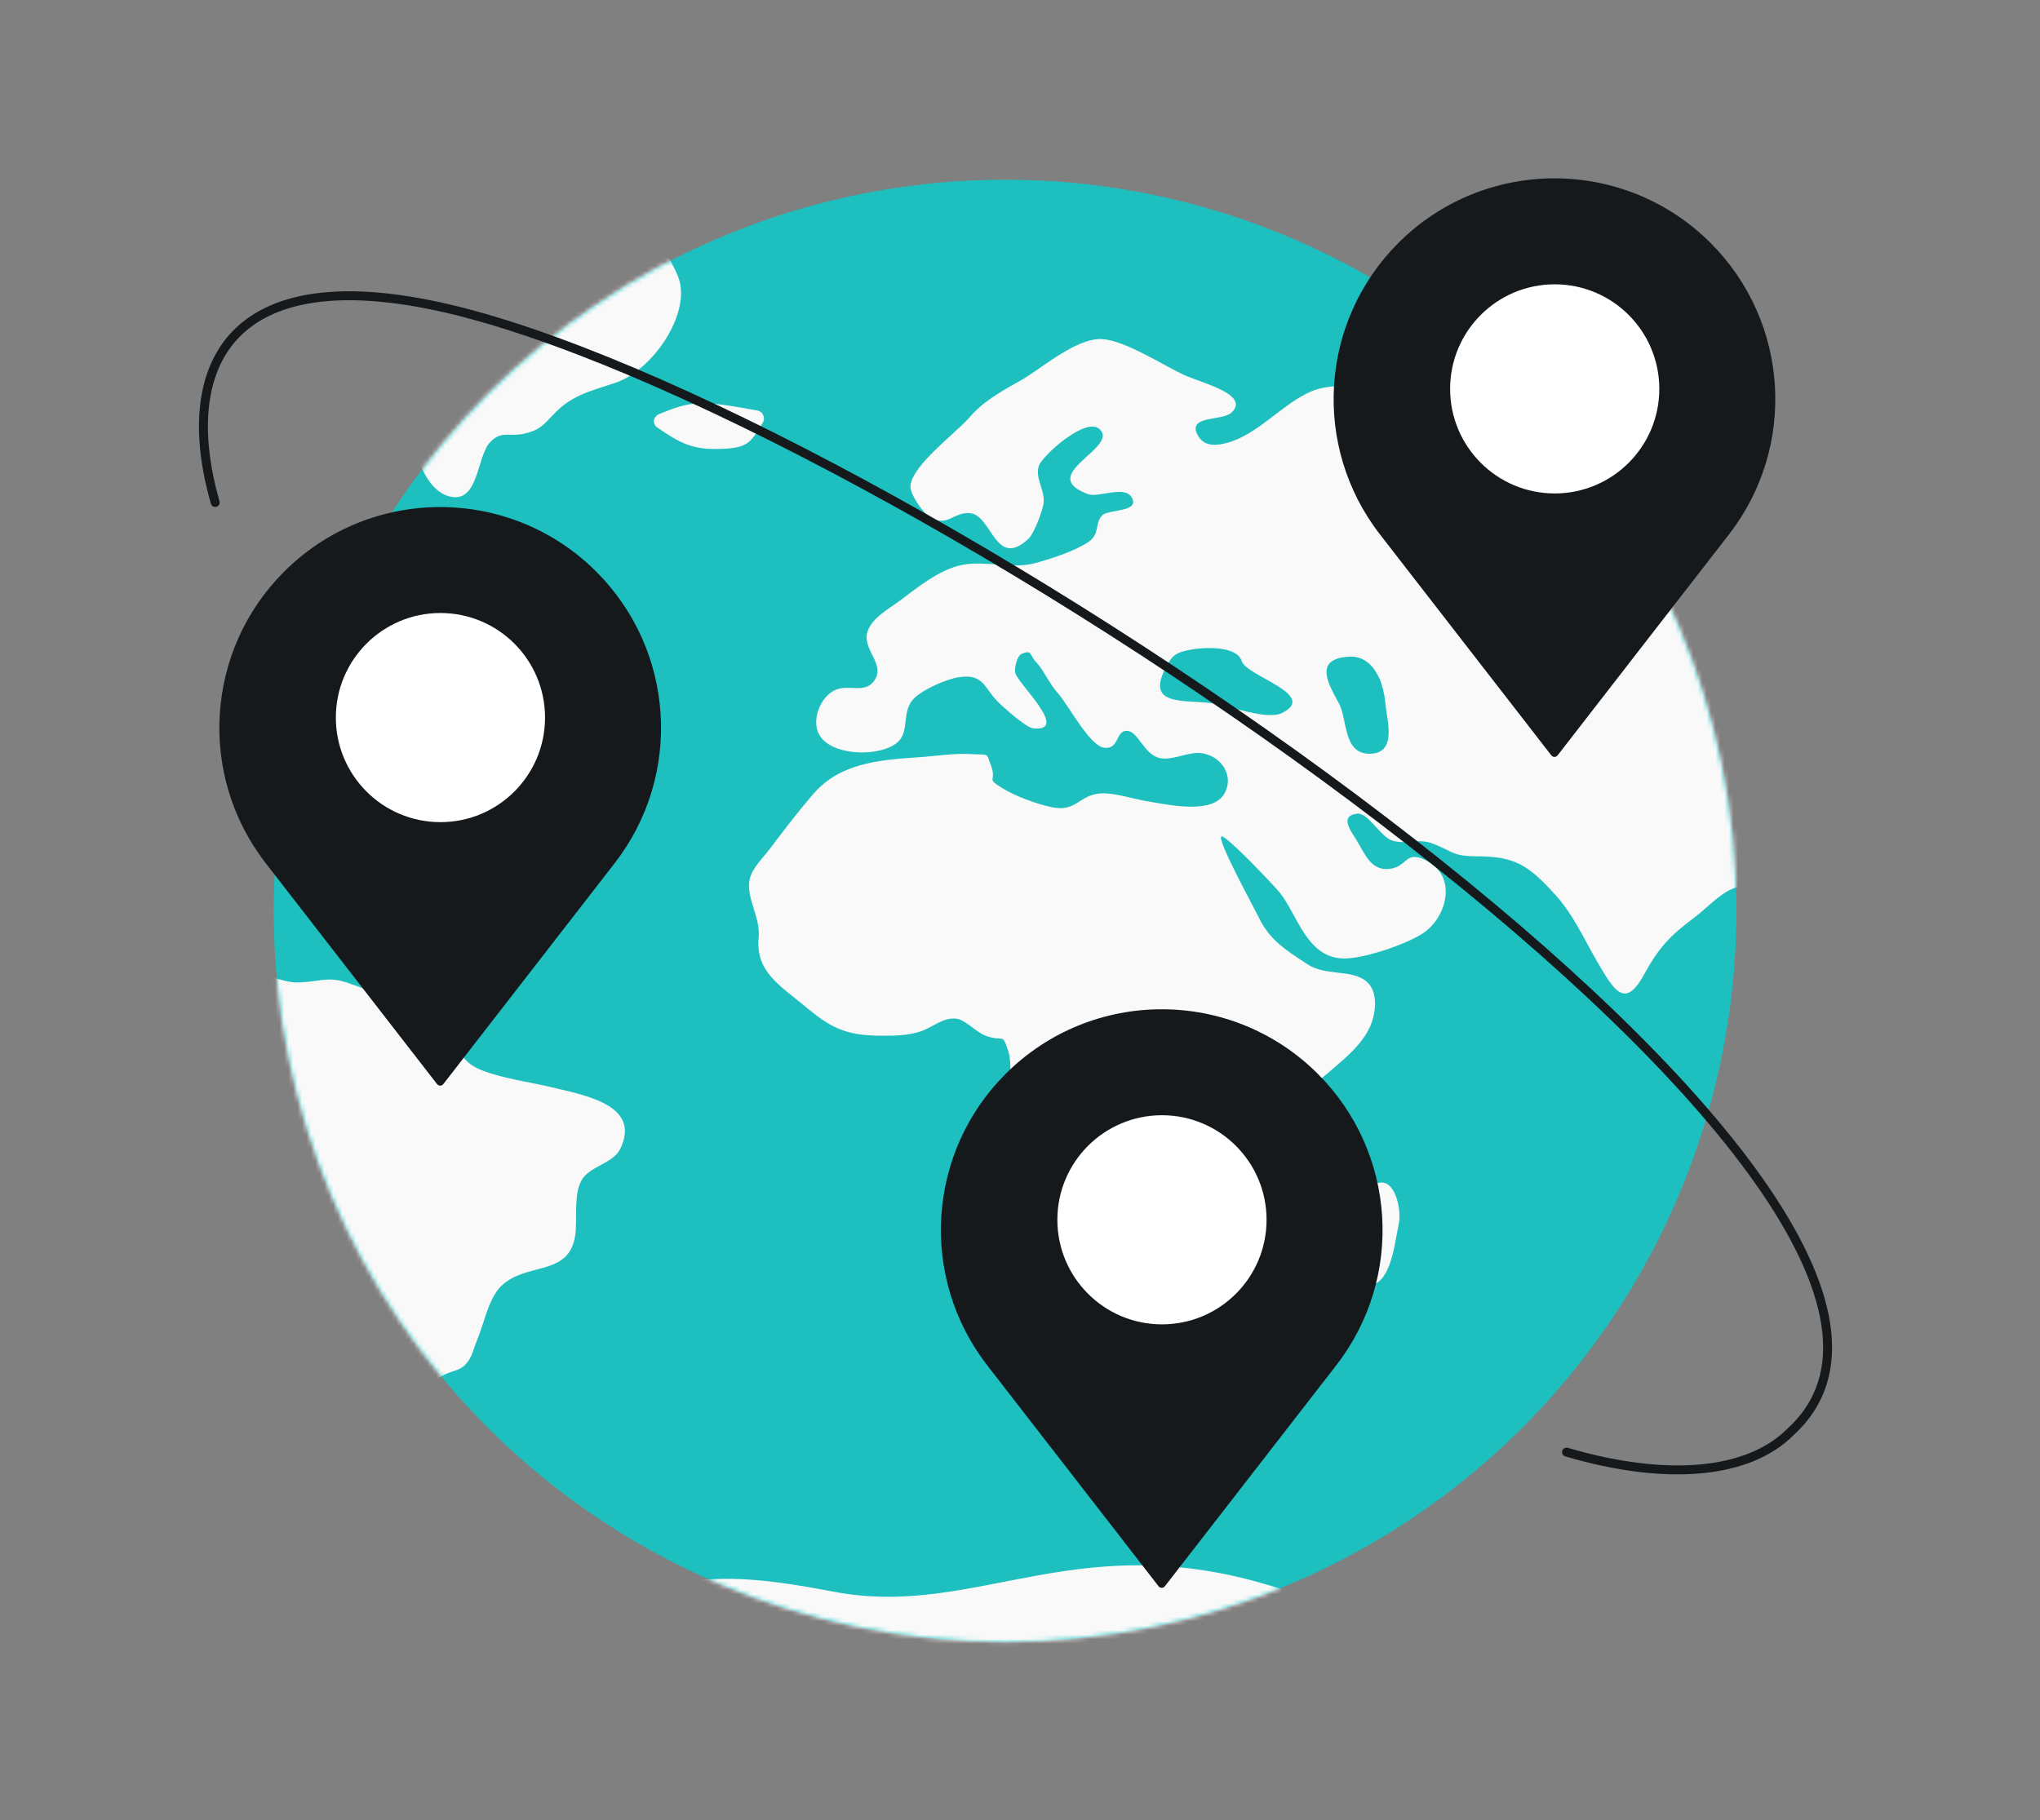
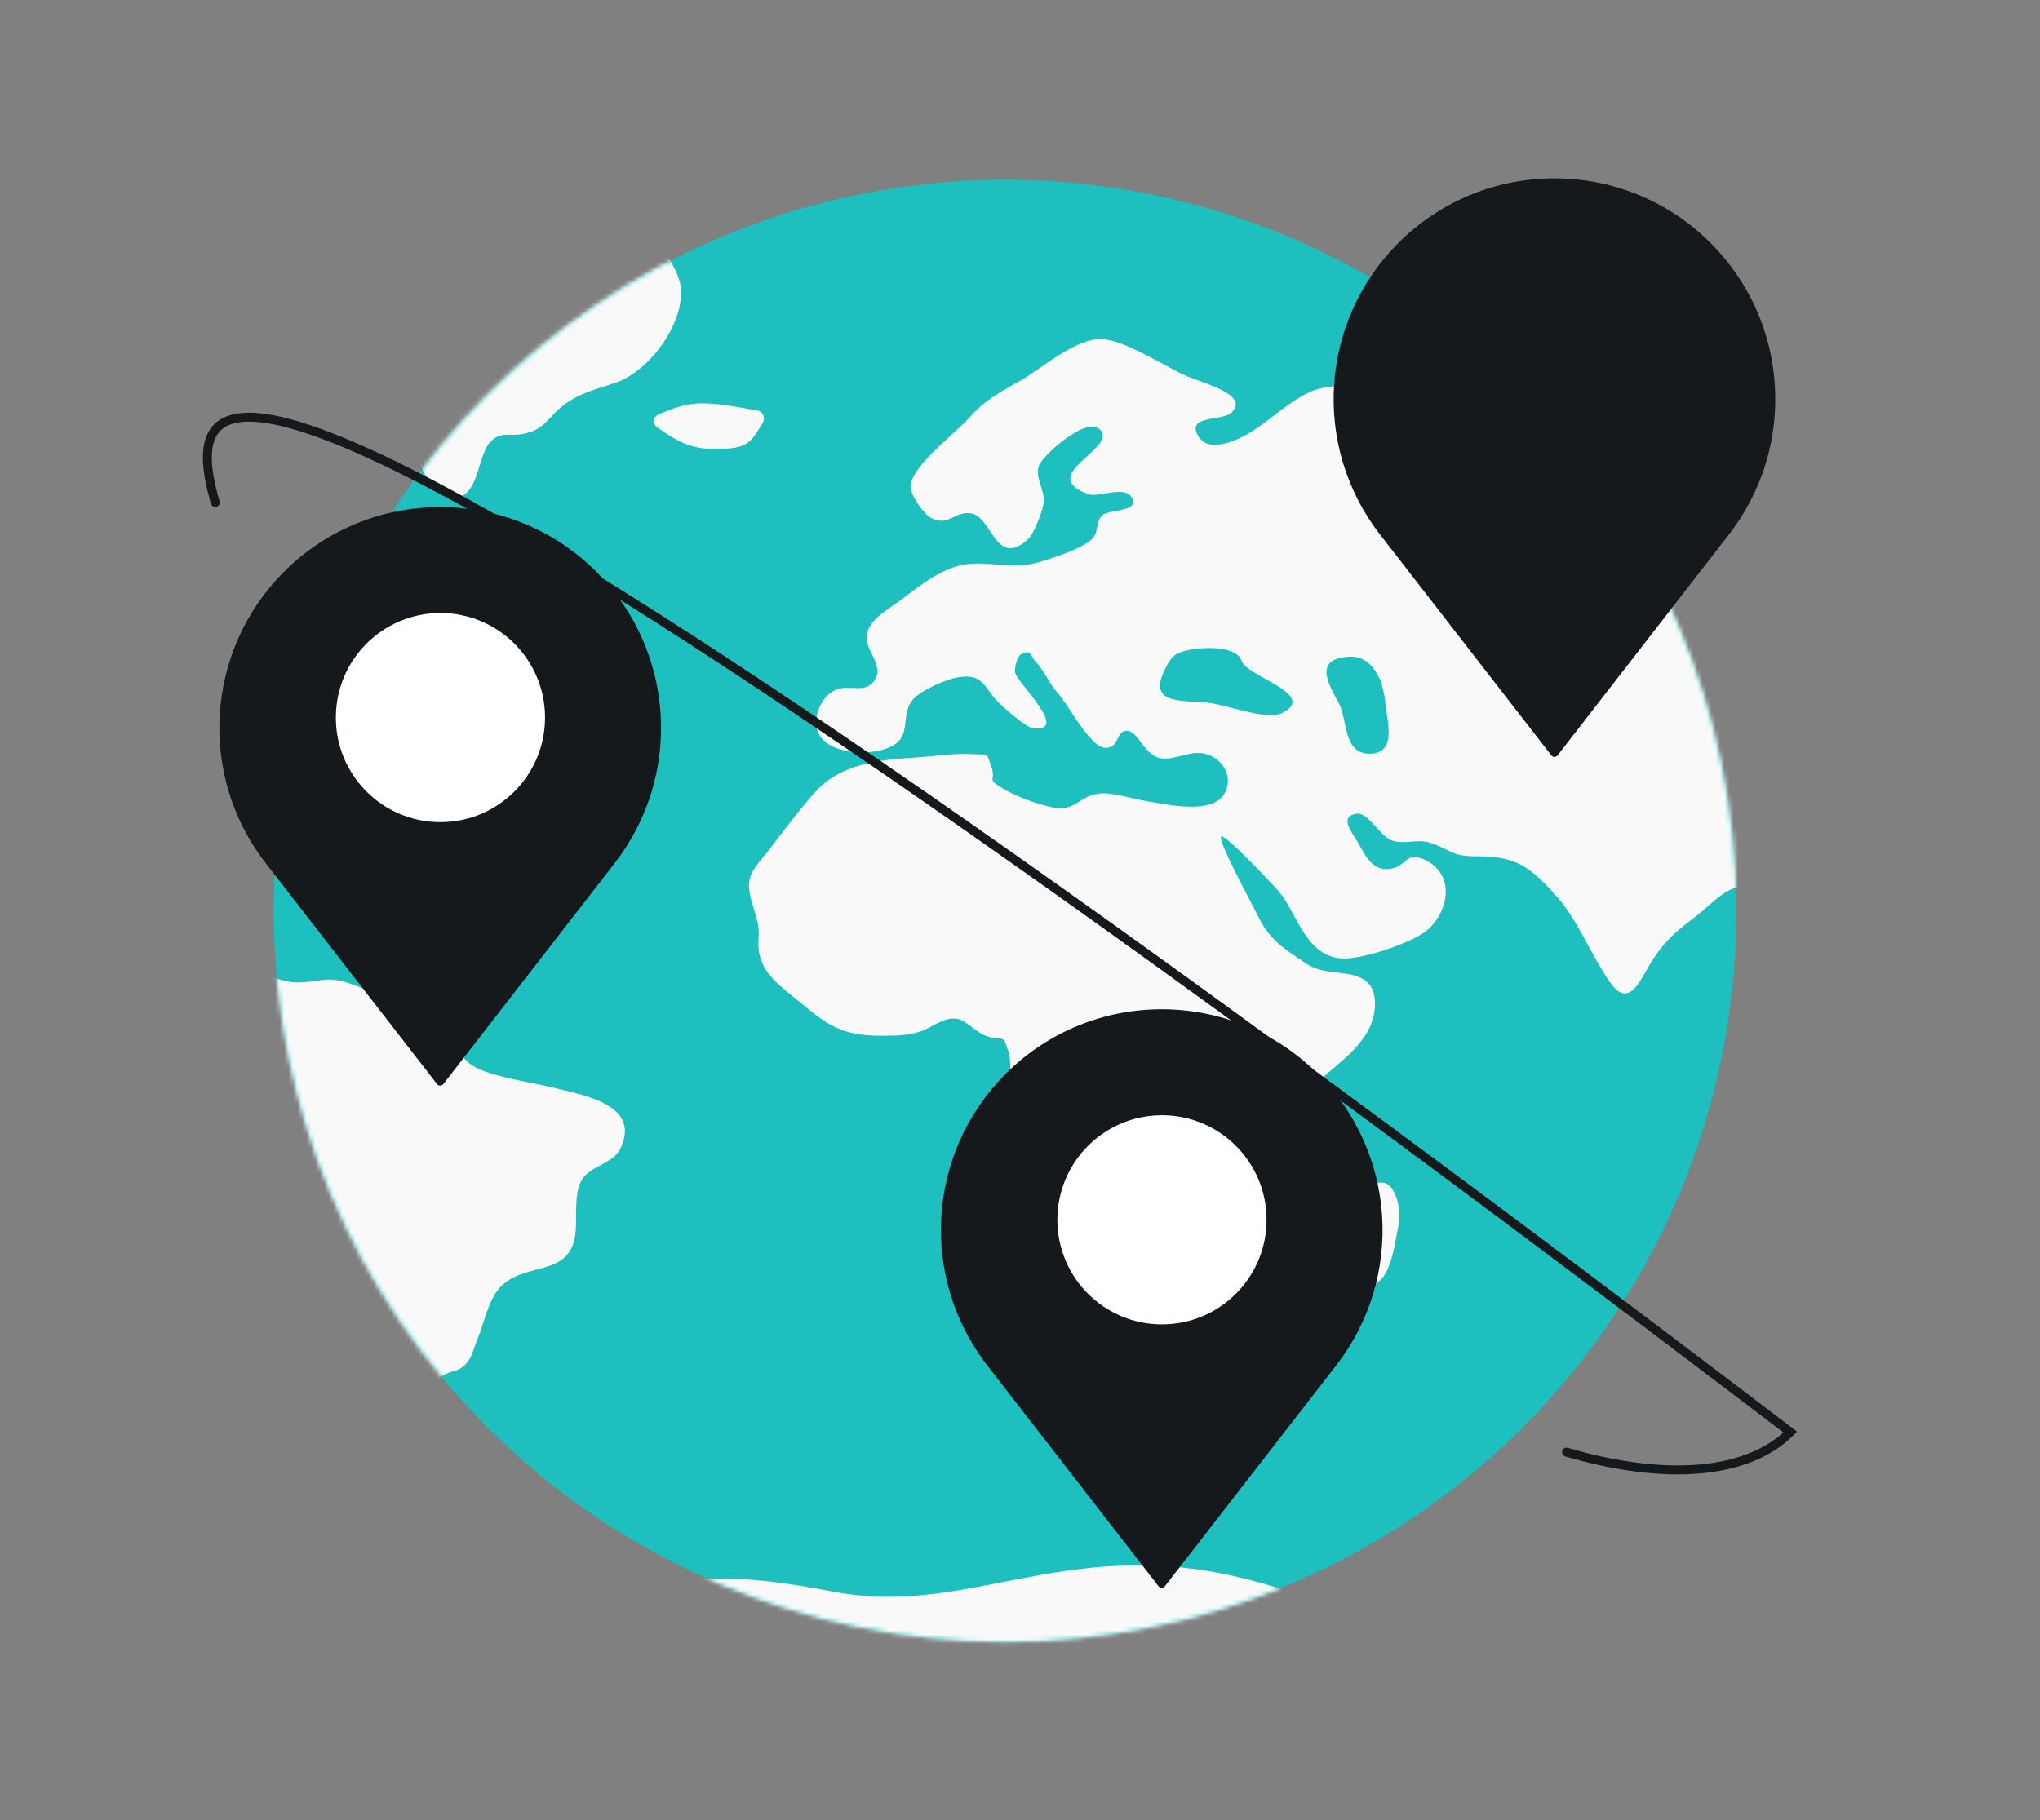
<svg xmlns="http://www.w3.org/2000/svg" width="456" height="407" viewBox="0 0 456 407" fill="none">
  <rect x="0" y="0" width="456" height="407" fill="#808080" stroke="none" />
  <circle cx="224.662" cy="203.653" r="163.472" fill="#1EBFBF" />
  <mask id="mask0_3146_510" style="mask-type:alpha" maskUnits="userSpaceOnUse" x="61" y="40" width="328" height="328">
    <circle cx="224.662" cy="203.653" r="163.472" fill="#50C8C8" />
  </mask>
  <g mask="url(#mask0_3146_510)">
    <path d="M579.884 313.438C579.158 310.561 576.073 313.191 574.531 312.698C571.627 311.629 572.535 309.246 570.357 307.849C569.813 307.52 565.729 305.3 567.272 308.424C568.179 310.232 569.631 312.287 570.085 314.095C570.448 315.739 569.087 317.054 569.813 318.616C572.716 324.945 575.075 318.123 576.618 316.232C577.434 315.164 580.338 315.493 579.884 313.438ZM567.816 322.479C563.461 321.246 551.393 329.877 559.287 332.096C563.915 333.411 563.28 331.11 565.457 328.151C566.183 327.164 571.264 323.219 567.816 322.479ZM514.192 256.641C513.375 255.326 511.379 254.669 510.562 253.436C510.018 252.614 510.744 250.888 510.471 250.641C509.836 249.901 508.294 249.819 508.022 249.573C508.475 250.148 505.299 246.86 505.844 247.107C502.759 245.463 492.596 241.517 489.058 242.915C480.529 246.285 485.428 242.093 479.168 239.791C478.26 239.463 473.814 238.065 473.996 240.12C474.086 240.696 477.444 242.504 478.169 243.244C478.532 243.572 480.619 245.627 480.619 245.709C480.892 245.956 480.982 246.696 481.89 247.189C482.706 247.682 484.702 247.518 485.701 247.764C487.334 248.257 490.963 249.49 491.78 250.723C492.415 251.627 490.963 253.189 490.782 253.107C491.054 253.353 492.143 254.175 492.506 254.504C491.961 254.011 500.218 256.888 499.765 257.052C502.759 256.888 502.577 254.011 505.935 254.669C507.477 254.997 508.747 257.463 510.744 258.203C514.736 259.765 516.006 259.682 514.192 256.641ZM458.843 214.229C458.026 213.736 453.126 212.256 455.758 214.558C457.391 215.626 461.837 224.174 461.928 218.339C462.019 216.695 460.385 215.215 458.843 214.229ZM454.669 223.846C456.665 225.983 463.47 231.079 465.739 226.64C469.731 218.914 454.85 220.229 454.669 223.846ZM464.105 235.517C463.833 234.695 454.397 237.079 454.215 237.572C452.673 241.189 450.767 243.819 451.856 247.764C454.306 255.984 453.489 247.025 455.032 246.614C456.393 246.285 458.48 251.134 460.295 248.34C461.202 246.942 458.48 244.723 457.754 243.49C457.391 242.668 459.296 242.093 458.752 241.435C458.661 241.353 457.028 240.367 457.119 240.613C456.937 240.12 454.124 241.517 455.032 239.298C455.848 237.49 465.829 241.107 464.105 235.517ZM453.58 204.283C452.582 204.119 451.039 204.365 450.767 205.352C450.041 207.982 449.406 215.708 453.762 211.434C453.399 211.763 454.76 206.914 454.85 207.242C454.669 206.009 456.484 204.776 453.58 204.283ZM450.132 192.365C448.408 193.516 448.317 198.201 451.402 198.283C454.215 198.283 452.401 190.557 450.132 192.365ZM123.574 243.161C118.493 241.928 112.505 241.189 107.696 239.298C103.885 237.737 103.431 236.175 101.344 232.887C96.898 226.147 86.191 222.859 78.388 219.982C73.488 218.174 72.036 219.407 67.137 219.654C63.235 219.9 60.15 217.599 55.976 217.928C51.167 218.256 49.897 221.709 45.451 222.613C42.094 223.27 36.831 222.777 34.562 220.64C30.57 216.941 35.742 213.407 33.474 210.201C31.568 207.571 26.578 210.448 24.4 207.818C22.495 205.516 26.85 200.256 23.493 198.612C19.863 196.804 17.323 201.324 15.508 202.393C11.062 205.105 6.434 203.133 3.531 199.434C1.716 197.132 0.446 194.173 0.355 191.297C0.174 188.009 3.349 186.776 6.071 184.474C8.34 182.666 9.156 182.255 9.882 182.337C10.79 182.42 11.606 183.324 14.782 182.913C17.686 182.584 16.688 181.598 20.226 181.187C22.585 180.94 29.753 181.515 31.84 182.995C34.018 184.557 34.472 191.872 37.648 189.324C40.097 187.269 37.103 182.42 36.559 180.036C35.379 174.693 36.286 175.104 41.458 172.392C45.451 170.337 45.632 170.09 46.54 166.145C47.81 160.309 47.356 160.72 51.712 157.515C54.252 155.624 53.889 153.076 56.067 151.103C56.611 150.692 61.511 148.884 62.418 149.131C65.413 149.953 62.146 150.281 63.326 151.679C63.689 152.09 62.691 154.391 64.324 154.72C65.957 155.049 67.862 151.761 68.861 151.103C71.22 149.706 77.027 150.446 76.21 146.911C75.484 143.788 69.768 147.733 67.59 145.761C57.972 137.048 106.334 137.788 75.394 123.733C70.312 121.431 69.859 120.938 67.137 116.171C66.774 115.595 64.687 111.075 64.142 110.992C60.876 110.17 63.779 111.732 61.783 112.801C58.88 114.362 56.248 117.65 53.526 112.965C51.984 110.253 53.073 109.513 52.891 108.691C52.8 108.116 52.165 107.54 49.534 106.225C45.269 104.006 43.455 103.102 39.19 103.677C33.202 104.499 33.202 104.91 34.472 108.609C35.379 111.075 36.196 111.239 36.468 113.294C36.649 114.445 35.198 114.938 35.651 116.746C35.923 117.815 38.011 119.294 38.918 120.527C39.19 120.856 39.371 121.267 39.371 121.596C39.281 123.568 37.103 123.733 36.105 125.294C34.109 128.5 35.561 126.692 34.835 130.719C34.562 132.281 36.014 133.185 33.837 133.514C29.663 134.171 28.483 128.089 27.304 126.363C26.033 124.472 24.763 123.568 23.039 122.993C21.406 122.335 19.41 122.007 16.869 121.349C16.415 121.185 15.326 121.102 13.966 120.938C11.153 120.609 7.342 120.198 6.797 119.869C5.073 118.719 6.253 117.321 5.255 115.76C5.255 115.678 5.164 115.678 5.164 115.595C4.983 115.349 4.801 115.184 4.529 115.102C3.712 114.773 2.805 115.431 2.351 114.445C1.807 113.458 1.535 112.554 1.444 111.732C1.081 109.184 2.533 107.294 5.346 105.814C5.618 105.65 9.429 104.417 9.429 104.581C9.61 104.335 10.518 102.362 10.245 102.526C10.88 101.951 15.599 96.937 16.778 97.348C18.502 98.006 16.778 102.855 21.497 102.198C27.031 101.458 22.404 97.759 22.767 95.786C23.221 93.074 26.487 91.841 26.85 89.293C26.85 89.375 25.761 84.115 25.943 84.279C24.309 82.389 18.502 82.06 17.413 83.129C16.597 83.95 20.226 88.471 15.871 89.622C12.06 90.608 15.054 87.238 12.514 85.43C10.971 84.361 10.155 86.334 10.064 86.334C9.338 85.923 8.521 85.594 7.342 84.69C5.981 83.622 4.801 80.252 3.168 77.704C1.444 74.827 -0.643 72.936 -3.728 75.978C-6.45 78.69 -3.274 80.909 -0.824 82.964C1.535 85.019 3.168 86.909 -1.823 89.129C-2.276 89.293 -2.821 89.457 -3.547 89.622C-7.72 90.279 -15.524 89.375 -18.699 88.8C-25.142 87.485 -32.401 89.046 -39.569 88.8C-39.387 88.8 -42.654 85.677 -43.47 85.183C-45.92 83.868 -50.548 83.622 -53.179 83.046C-62.343 80.991 -69.058 80.087 -78.131 82.718C-92.195 86.745 -106.078 81.978 -120.686 80.334C-128.127 79.512 -134.75 80.991 -141.465 83.211C-143.189 83.786 -147.272 84.033 -146.637 86.581C-146.183 88.389 -141.828 88.553 -140.739 89.704C-136.474 94.225 -143.37 91.759 -142.554 95.376C-142.1 97.513 -137.745 96.855 -137.291 99.239C-136.474 104.006 -148.542 103.184 -145.729 108.773C-144.731 110.746 -134.478 115.595 -132.119 116.089C-128.308 116.91 -124.316 115.678 -120.959 114.691C-116.24 113.294 -110.433 110.253 -105.352 110.417C-101.178 110.499 -95.462 113.376 -91.379 114.527C-82.214 117.239 -80.49 125.294 -73.231 130.555C-68.513 133.925 -59.893 135.24 -55.992 139.35C-53.542 141.98 -54.812 144.939 -55.175 148.72C-55.538 152.419 -56.899 156.775 -55.175 160.063C-53.542 163.186 -50.275 166.309 -47.19 169.268C-45.739 170.666 -44.468 171.981 -43.289 173.214C-40.657 176.173 -27.138 192.612 -25.232 191.708C-22.964 190.557 -29.678 184.639 -24.234 187.433C-21.24 188.995 -17.701 196.064 -15.705 198.694C-12.529 202.886 -9.263 204.776 -5.27 206.174C-2.367 207.16 0.9 207.9 4.801 209.051C8.34 210.119 10.064 210.694 13.058 212.585C14.601 213.571 15.962 214.886 17.686 215.38C19.682 215.955 22.404 214.64 24.309 215.38C27.031 216.448 28.574 220.64 31.296 222.448C35.107 224.996 38.827 224.996 42.91 225.983C57.519 229.599 40.188 238.805 39.644 243.737C38.736 251.545 47.266 259.929 52.165 265.847C54.706 268.97 57.519 269.792 60.604 272.34C64.233 275.299 63.689 277.026 63.326 280.971C61.874 295.766 58.426 311.712 59.152 326.589C59.515 333.493 62.509 341.795 64.959 348.453C66.138 351.576 69.042 355.932 73.579 354.453C79.204 352.562 73.579 346.069 73.67 342.37C73.76 336.945 77.39 325.52 81.382 321.575C84.376 318.616 89.458 317.547 92.543 314.753C95.628 311.958 95.446 309.328 99.348 307.355C101.707 306.205 102.977 306.616 104.611 304.396C105.609 303.081 105.972 301.191 106.607 299.711C108.058 296.341 109.057 290.999 111.506 288.122C116.951 281.875 127.113 285.82 128.565 276.286C129.109 272.587 128.111 266.998 130.107 263.71C131.922 260.751 137.094 260.093 138.636 256.888C143.355 247.189 131.105 244.97 123.574 243.161ZM60.059 88.718C56.611 86.745 56.793 84.115 53.98 81.731C53.163 80.991 52.075 80.416 50.895 79.841C48.627 78.772 46.086 77.868 44.181 76.717C40.823 74.745 38.192 71.292 34.925 69.32C33.927 68.744 32.839 68.251 31.75 68.005C28.211 67.183 13.058 66.525 11.879 70.471C11.697 70.799 11.606 71.21 11.516 71.539C10.155 77.375 22.858 78.443 26.941 79.594C32.022 81.074 37.103 83.211 39.19 87.814C40.279 90.197 39.19 93.403 40.37 95.786C41.912 98.91 44.453 99.65 47.719 101.293C49.715 102.28 52.256 104.17 54.615 105.074C55.069 105.239 55.613 105.403 55.976 105.485C61.693 106.472 60.785 103.841 62.963 100.554C64.052 98.91 67.5 96.608 67.59 94.471C67.862 89.704 63.235 90.526 60.059 88.718ZM2.351 68.005C-1.006 67.429 -4.817 70.717 -0.734 72.772C3.803 75.073 6.616 68.005 2.351 68.005ZM-13.074 69.402C-19.516 72.936 -9.172 78.361 -7.63 76.471C-2.73 72.525 -6.994 66.114 -13.074 69.402ZM-14.163 80.005C-14.889 78.115 -18.064 77.457 -19.334 76.06C-21.331 73.841 -21.512 69.977 -24.779 68.744C-29.225 67.018 -34.76 71.292 -39.296 70.388C-44.015 69.402 -67.878 61.758 -64.249 72.854C-62.525 78.032 -54.994 75.238 -51.092 76.553C-46.555 78.115 -43.833 83.129 -39.478 84.444C-34.76 85.841 -30.404 82.471 -25.505 82.964C-22.057 83.375 -10.896 88.06 -14.163 80.005ZM-29.951 60.196C-31.856 58.635 -41.928 56.991 -45.013 55.84C-48.37 54.525 -48.824 54.196 -51.999 54.853C-53.179 55.1 -61.254 58.141 -56.445 59.95C-51.818 61.676 -46.011 65.21 -41.111 65.703C-37.391 66.032 -25.051 64.224 -29.951 60.196ZM-32.038 51.401C-32.582 46.305 -44.196 50.744 -41.202 53.785C-39.024 55.511 -31.675 54.689 -32.038 51.401ZM-2.095 62.004C-2.911 60.032 -7.902 58.552 -9.717 57.566C-11.531 56.497 -11.894 55.264 -14.525 55.264C-16.34 55.264 -20.696 56.169 -17.792 58.717C-15.524 60.772 -13.527 63.073 -10.715 64.141C-7.993 65.21 -0.28 66.443 -2.095 62.004ZM59.515 33.154C54.343 31.839 48.899 30.853 43.636 29.948C37.648 28.88 33.02 30.195 27.031 31.264C21.134 32.332 15.145 33.319 9.247 34.387C6.344 34.88 2.805 34.469 4.075 37.099C6.979 43.1 23.946 38.086 25.126 40.469C26.669 43.428 14.601 43.593 13.784 43.511C8.521 42.853 4.166 39.483 -0.552 38.25C-3.002 37.593 -12.076 38.826 -11.531 41.949C-10.896 45.566 -2.458 49.018 0.9 50.168C2.986 50.826 4.892 51.812 6.888 51.566C8.431 51.401 12.877 47.62 13.966 49.511C15.508 52.141 5.981 57.073 4.438 57.237C3.44 57.319 -9.989 52.059 -5.906 57.401C-4.363 59.456 -0.552 58.059 1.262 59.539C2.714 60.689 3.259 66.032 5.073 66.032L15.326 66.032C17.776 66.032 27.213 67.429 29.118 66.032C35.923 61.347 22.676 60.114 19.319 60.772C17.05 61.265 11.334 64.635 10.064 61.182C8.794 57.648 15.054 58.388 17.141 58.47C20.317 58.635 27.394 60.936 30.116 59.867C32.476 58.963 31.659 56.497 33.111 54.278C34.2 52.634 37.012 51.812 37.829 50.086C38.101 49.511 37.194 48.196 36.922 48.278C38.192 46.798 41.096 45.648 43.908 44.415C47.719 42.689 60.059 38.826 62.691 36.113C64.959 33.483 62.691 33.976 59.515 33.154ZM-14.253 49.757C-16.25 46.388 -27.591 47.785 -24.053 51.237C-21.875 52.388 -11.259 54.771 -14.253 49.757ZM-9.807 50.251C-8.446 52.223 -5.815 52.306 -5.18 50.004C-4.363 47.127 -11.803 46.223 -9.807 50.251ZM162.137 39.072C162.046 30.935 110.962 29.209 103.068 30.524C91.272 32.414 76.12 32.25 66.683 38.908C61.33 42.689 57.7 45.072 51.167 46.963C47.991 47.949 43.999 48.278 44.634 51.977C44.997 54.032 50.078 59.785 52.528 59.867C57.246 60.032 63.598 59.21 68.044 60.854C73.216 62.826 78.842 68.991 82.834 72.525C90.909 79.594 90.274 92.416 93.178 101.704C94.176 104.91 96.353 109.924 100.437 110.992C107.06 112.719 106.516 101.951 109.601 98.828C112.051 96.28 113.593 97.677 116.951 97.019C120.399 96.28 121.306 95.211 123.574 92.827C127.567 88.471 131.559 87.567 137.548 85.594C145.442 82.964 153.517 71.539 152.065 63.566C151.158 58.47 144.534 52.717 148.345 48.196C151.067 45.237 162.137 43.675 162.137 39.072ZM169.124 91.759C164.859 91.019 160.141 90.033 156.148 90.197C153.063 90.279 150.16 91.43 147.347 92.581C145.986 93.156 145.714 94.8 146.984 95.622C151.067 98.417 154.061 100.389 159.687 100.389C167.218 100.389 167.672 99.156 170.575 94.389C171.12 93.321 170.485 91.923 169.124 91.759ZM562.191 83.375C555.476 81.156 550.032 77.868 543.771 80.745C537.601 83.539 531.885 83.868 524.445 82.635C517.458 81.485 515.371 75.484 509.383 72.608C503.576 69.813 494.139 71.539 487.969 71.539C484.975 71.539 482.343 71.21 479.803 72.443C476.264 74.169 475.629 77.786 471.183 78.279C468.733 78.526 462.926 77.046 460.567 76.224C455.395 74.251 457.391 71.539 453.852 68.662C452.31 67.429 446.321 66.196 444.507 66.361C440.061 66.772 440.333 70.799 435.705 70.799C433.89 70.799 427.539 68.909 425.996 67.922C420.189 63.977 426.722 63.648 427.085 60.032C427.72 53.949 416.288 55.018 412.114 54.689C405.672 54.196 397.415 52.223 391.063 53.045C384.712 53.867 378.269 58.635 372.735 61.265C370.92 62.169 367.381 63.155 365.929 64.552C363.479 66.936 363.752 68.991 360.395 70.964C358.489 72.114 354.406 74.498 352.047 74.58C348.327 74.745 346.512 72.114 342.792 72.361C340.342 72.525 335.351 74.827 333.355 76.06C332.357 76.635 331.268 76.635 330.452 77.539C329 79.101 330.179 82.06 327.82 83.129C325.189 84.279 320.652 81.485 317.93 81.32C313.121 81.074 313.575 83.704 309.764 85.183C304.774 87.074 298.241 85.348 293.159 87.485C286.626 90.279 281.273 97.102 274.377 98.992C272.29 99.567 269.387 100.061 267.844 97.513C265.031 92.745 273.198 94.225 275.284 92.252C278.914 88.8 271.474 86.416 267.027 84.772C266.392 84.526 265.848 84.279 265.303 84.115C260.404 81.978 251.602 76.06 246.249 75.813C240.442 75.567 232.639 82.553 228.102 85.101C225.289 86.663 222.93 87.978 220.752 89.622C219.21 90.69 217.849 92.005 216.488 93.567C213.403 97.019 203.966 104.006 203.512 108.609C203.331 110.335 206.325 114.856 208.049 115.76C211.951 117.897 213.221 114.28 217.032 114.773C221.75 115.431 222.567 127.349 229.917 120.445C231.187 119.212 233.092 114.116 233.274 112.472C233.637 109.513 231.187 106.801 232.276 104.006C232.729 102.855 236.087 99.321 239.535 97.184C242.347 95.376 245.069 94.553 246.249 96.526C246.34 96.608 246.34 96.773 246.43 96.855C247.701 101.047 232.185 106.472 243.255 110.499C245.432 111.321 251.239 108.527 252.873 111.075C255.141 114.527 247.791 113.869 246.43 115.184C244.525 117.075 246.068 119.376 243.164 121.267C240.17 123.239 235.089 124.883 231.55 125.87C226.287 127.349 220.48 125.294 215.217 126.281C209.955 127.267 204.874 131.541 200.881 134.5C198.25 136.391 194.53 138.445 193.804 141.651C192.987 145.596 198.159 148.72 195.255 152.419C193.169 155.049 189.811 152.994 186.817 154.227C183.369 155.624 180.919 161.542 183.551 164.912C186.817 169.186 197.252 169.186 200.79 165.816C203.422 163.268 201.335 158.747 204.601 155.871C206.597 154.062 211.588 151.843 214.219 151.432C219.845 150.528 219.936 153.734 222.93 156.775C224.019 157.926 229.372 162.693 230.915 162.857C239.353 163.679 227.285 152.665 226.922 150.364C226.741 149.46 227.285 146.747 228.283 146.254C230.733 145.103 230.189 146.583 231.55 147.98C233.183 149.624 234.635 152.994 236.45 154.967C238.99 157.843 243.618 166.967 246.975 167.214C250.332 167.46 249.334 163.022 252.147 163.433C254.506 163.761 255.776 168.775 259.315 169.515C262.4 170.09 265.757 167.871 268.933 168.446C273.47 169.351 275.92 173.953 273.56 177.652C270.748 182.009 261.583 180.036 256.321 179.132C253.326 178.639 248.88 177.159 245.886 177.406C241.168 177.817 240.623 181.515 235.361 180.529C232.185 179.954 226.832 177.981 224.109 176.255C220.208 173.871 222.839 174.858 221.569 171.323C220.389 168.118 221.206 168.857 217.214 168.611C213.221 168.364 208.866 169.104 204.874 169.351C195.981 169.926 187.634 170.83 181.917 177.406C178.469 181.351 175.294 185.543 172.118 189.735C170.666 191.708 168.126 194.091 167.581 196.557C166.674 200.667 170.031 205.105 169.577 209.544C168.851 217.434 174.386 220.311 180.647 225.572C186.454 230.421 190.174 231.654 197.796 231.572C200.609 231.572 202.968 231.49 205.599 230.668C208.321 229.846 210.862 227.298 213.947 227.791C215.853 228.12 218.302 230.832 220.299 231.572C224.563 233.134 223.928 230.668 225.38 235.024C226.287 237.901 225.38 240.942 226.559 243.819C227.557 246.285 229.735 248.833 231.096 251.052C235.451 257.956 234.544 259.847 233.183 267.162C232.003 273.327 236.087 276.121 237.538 281.957C238.264 284.916 237.448 287.793 238.99 290.67C240.26 293.136 242.983 295.519 244.797 297.821C249.425 303.492 250.876 306.533 258.68 306.78C267.3 307.027 269.387 306.122 273.833 299.876C275.647 297.328 276.555 295.848 277.19 292.889C278.097 288.944 278.097 289.273 281.001 286.642C284.358 283.519 282.725 283.026 283.541 279.163C284.177 276.039 285.901 274.806 288.26 272.505C292.978 267.902 293.794 264.285 292.343 257.628C291.798 255.244 289.893 253.518 289.258 251.299C288.169 247.353 290.074 246.367 292.524 243.819C296.88 239.298 303.685 235.271 306.225 229.599C307.496 226.805 308.221 221.873 305.499 219.489C302.142 216.613 296.335 218.339 292.161 215.544C287.08 212.174 283.814 210.201 281.273 204.941C280.547 203.379 271.927 187.68 273.016 187.022C273.923 186.529 284.902 198.119 286.082 199.598C290.074 204.612 292.161 214.311 300.509 214.311C305.227 214.311 315.117 210.859 318.475 208.393C323.374 204.859 325.915 195.817 318.565 192.283C314.119 190.146 314.664 193.68 310.762 194.256C306.588 194.831 305.227 191.214 303.322 188.009C302.233 186.118 299.148 182.502 303.322 181.926C305.862 181.598 308.584 187.269 311.397 188.009C314.573 188.831 317.204 187.351 320.38 188.666C324.826 190.392 324.735 191.461 330.089 191.461C338.709 191.461 341.703 193.516 347.601 200.009C351.593 204.365 354.043 209.873 356.947 214.886C360.667 221.215 363.117 225.9 367.472 217.928C370.829 211.845 373.188 209.297 378.905 205.023C381.445 203.133 384.439 199.763 387.525 198.612C391.517 197.05 391.971 198.119 394.057 201.735C396.326 205.763 395.691 205.927 399.683 207.818C401.044 208.475 402.314 207.407 403.857 208.557C405.037 209.462 405.672 212.996 405.944 214.147C407.305 219.736 407.033 224.339 411.025 229.353C412.477 231.161 414.836 234.778 417.377 232.229C419.282 230.257 415.108 225.49 413.838 223.846C412.749 222.448 407.94 218.75 412.023 217.599C415.743 216.53 416.56 223.106 419.826 223.599C425.361 224.339 431.713 213.571 428.537 209.297C426.813 206.914 421.913 207.078 421.641 203.626C421.278 198.53 427.993 201.982 430.533 201.9C435.524 201.817 445.142 195.078 447.864 191.708C450.677 188.255 452.128 179.707 451.04 175.269C450.223 171.816 447.138 170.173 448.045 166.474C449.043 162.528 453.217 161.789 457.028 163.679C460.204 165.159 460.748 169.762 463.833 170.501C471.455 172.31 464.559 164.501 464.287 162.857C463.924 160.556 465.376 157.021 467.735 155.624C470.548 153.98 474.631 155.953 477.444 154.638C481.617 152.665 485.791 143.048 486.88 138.939C487.425 136.966 487.515 133.267 486.699 131.377C485.247 127.925 479.893 127.678 480.71 123.897C481.527 120.034 489.874 114.856 493.867 114.198C500.763 113.047 506.388 115.431 512.377 111.979C514.555 110.664 527.711 100.636 529.526 108.444C530.705 113.787 517.639 117.486 516.732 123.075C516.006 127.76 519.091 136.884 524.808 133.349C529.889 130.226 534.063 123.65 535.061 118.39C536.24 111.897 541.594 112.554 548.127 110.253C551.484 109.102 554.75 107.129 558.198 106.307C560.195 105.814 562.826 106.39 564.641 105.732C567.726 104.581 576.981 96.197 578.16 93.321C580.973 86.992 567.091 85.019 562.191 83.375ZM286.626 159.405C283.088 161.213 273.923 157.432 269.84 157.104C263.398 156.61 256.593 157.268 260.404 149.624C261.946 146.501 262.763 145.843 266.574 145.185C269.477 144.692 276.555 144.446 277.553 147.816C278.732 151.268 294.702 155.295 286.626 159.405ZM306.135 168.529C300.237 168.529 301.235 161.049 299.329 157.35C297.152 153.24 293.341 147.322 301.507 146.829C304.592 146.583 306.77 148.555 308.04 151.103C308.403 151.761 308.675 152.419 308.857 153.158C309.31 154.556 309.583 156.035 309.673 157.35C310.036 161.049 312.395 168.529 306.135 168.529ZM305.318 266.422C301.598 270.368 299.874 272.669 299.329 278.012C298.966 282.204 300.237 290.67 307.405 287.053C311.216 285.163 311.851 277.19 312.668 273.656C313.484 270.039 311.216 260.176 305.318 266.422ZM417.104 239.216C416.741 239.052 404.129 232.065 408.031 237.819C410.118 240.86 424 257.381 425.271 246.614C425.724 242.75 420.643 241.271 417.104 239.216ZM428.446 249.901C426.995 254.915 438.699 258.532 441.966 255.573C448.771 249.49 430.805 244.394 428.446 249.901ZM448.68 232.065C448.136 229.599 449.951 226.147 447.047 224.585C442.873 222.366 442.238 226.722 440.968 229.188C439.698 231.736 438.972 233.134 436.159 234.695C434.435 235.682 428.174 236.175 431.078 239.545C433.89 242.75 439.788 249.244 445.232 247.271C447.319 246.531 449.134 241.517 449.769 239.874C451.221 235.846 449.497 236.01 448.68 232.065ZM525.261 289.026C523.9 281.957 515.28 279.327 510.108 274.149C507.749 271.765 506.025 266.505 503.122 264.943C495.319 260.751 499.583 269.792 495.591 271.847C489.058 275.217 488.695 264.532 487.425 262.641C484.067 257.792 477.625 261.984 474.812 264.532C470.911 267.984 468.098 266.751 464.196 269.053C461.202 270.779 460.113 275.382 456.393 276.779C453.399 277.847 448.136 278.752 445.868 280.724C442.873 283.355 444.96 286.971 445.958 290.588C446.956 294.451 447.41 299.711 449.406 303.246C451.675 307.273 454.215 306.451 458.843 306.451C462.926 306.451 465.194 306.369 468.733 305.054C473.633 303.163 476.264 299.793 481.708 301.931C483.614 302.67 485.156 304.725 487.152 305.218C488.967 305.711 490.056 304.89 491.508 305.054C498.585 305.629 495.5 309.246 500.128 313.356C505.299 317.958 516.369 314.671 520.089 310.314C525.534 304.068 526.895 297.081 525.261 289.026Z" fill="#F9F9F9" />
    <path d="M186.089 355.845C153.172 349.474 157.419 355.845 117.07 355.845C91.331 357.8 67.163 362.216 38.494 355.845C17.919 351.273 -15.66 363.278 -67.691 355.845C-119.721 348.412 -103.793 356.909 -156.885 347.352C-209.977 337.796 -216.348 382.393 -178.122 387.702C-139.896 393.011 65.04 395.133 310.325 396.195C555.61 397.257 570.475 370.711 551.362 362.216C532.249 353.722 462.168 367.525 425.003 355.845C387.839 344.165 334.747 371.773 288.026 355.845C241.305 339.918 219.006 362.216 186.089 355.845Z" fill="#F9F9F9" />
  </g>
  <circle cx="224.662" cy="203.653" r="162.472" stroke="#1EBFBF" stroke-width="https://surfshark.com/wp-content/uploads/2024/06/2" />
-   <path d="M350.171 324.679C372.668 331.292 390.819 329.564 400.188 320.198C456.331 269.159 214.399 101.749 108.236 71.126C51.559 54.776 39.161 81.16 48.105 112.355" stroke="#16191C" stroke-width="2" stroke-linecap="round" />
+   <path d="M350.171 324.679C372.668 331.292 390.819 329.564 400.188 320.198C51.559 54.776 39.161 81.16 48.105 112.355" stroke="#16191C" stroke-width="2" stroke-linecap="round" />
  <path d="M137.406 192.986L99.093 242.395C98.739 242.85 98.049 242.85 97.695 242.395L59.387 192.986C44.151 173.336 45.907 145.416 63.491 127.832C82.769 108.554 114.023 108.554 133.301 127.832C150.886 145.416 152.646 173.332 137.406 192.986Z" fill="#16191C" />
  <circle cx="98.452" cy="160.443" r="23.38" fill="white" />
  <path d="M298.69 305.272L260.377 354.682C260.023 355.137 259.333 355.137 258.979 354.682L220.671 305.272C205.435 285.623 207.191 257.703 224.775 240.119C244.053 220.841 275.308 220.841 294.586 240.119C312.17 257.703 313.93 285.618 298.69 305.272Z" fill="#16191C" />
  <circle cx="259.733" cy="272.734" r="23.38" fill="white" />
  <path d="M386.478 119.488L348.165 168.897C347.811 169.352 347.121 169.352 346.767 168.897L308.459 119.488C293.223 99.838 294.979 71.918 312.563 54.334C331.841 35.056 363.095 35.056 382.374 54.334C399.958 71.918 401.718 99.834 386.478 119.488Z" fill="#16191C" />
-   <circle cx="347.524" cy="86.95" r="23.38" fill="white" />
</svg>